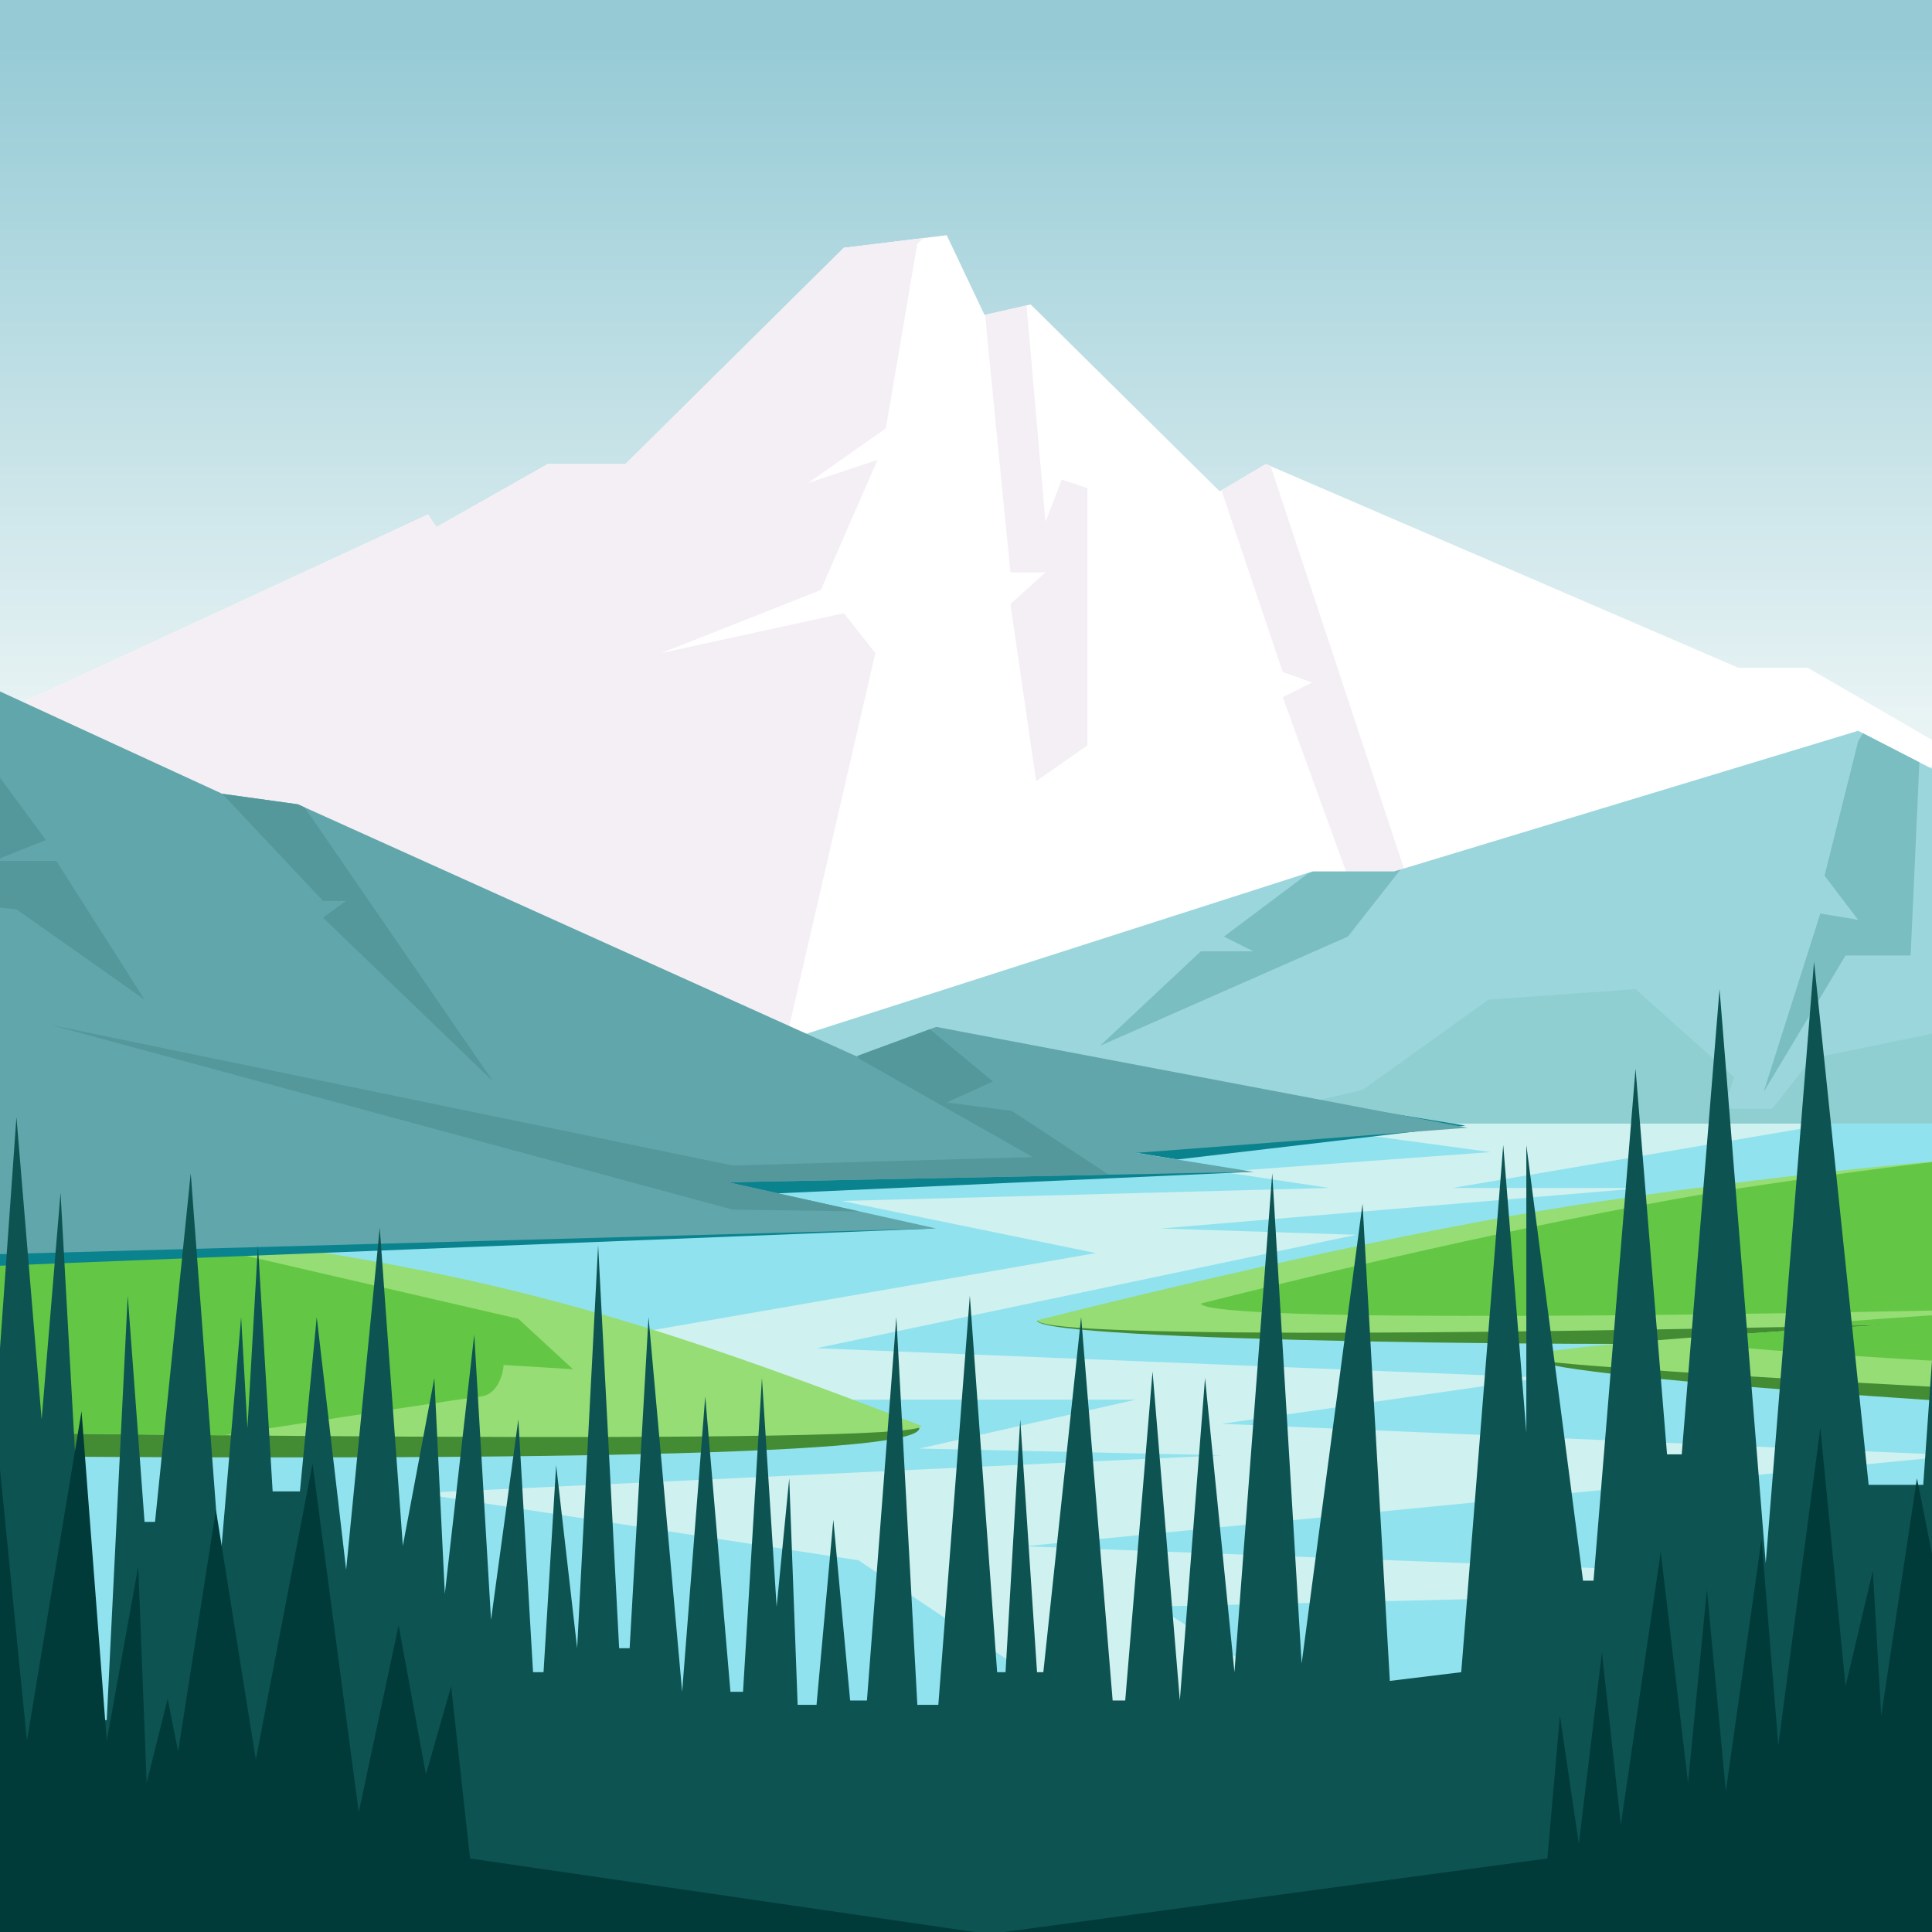
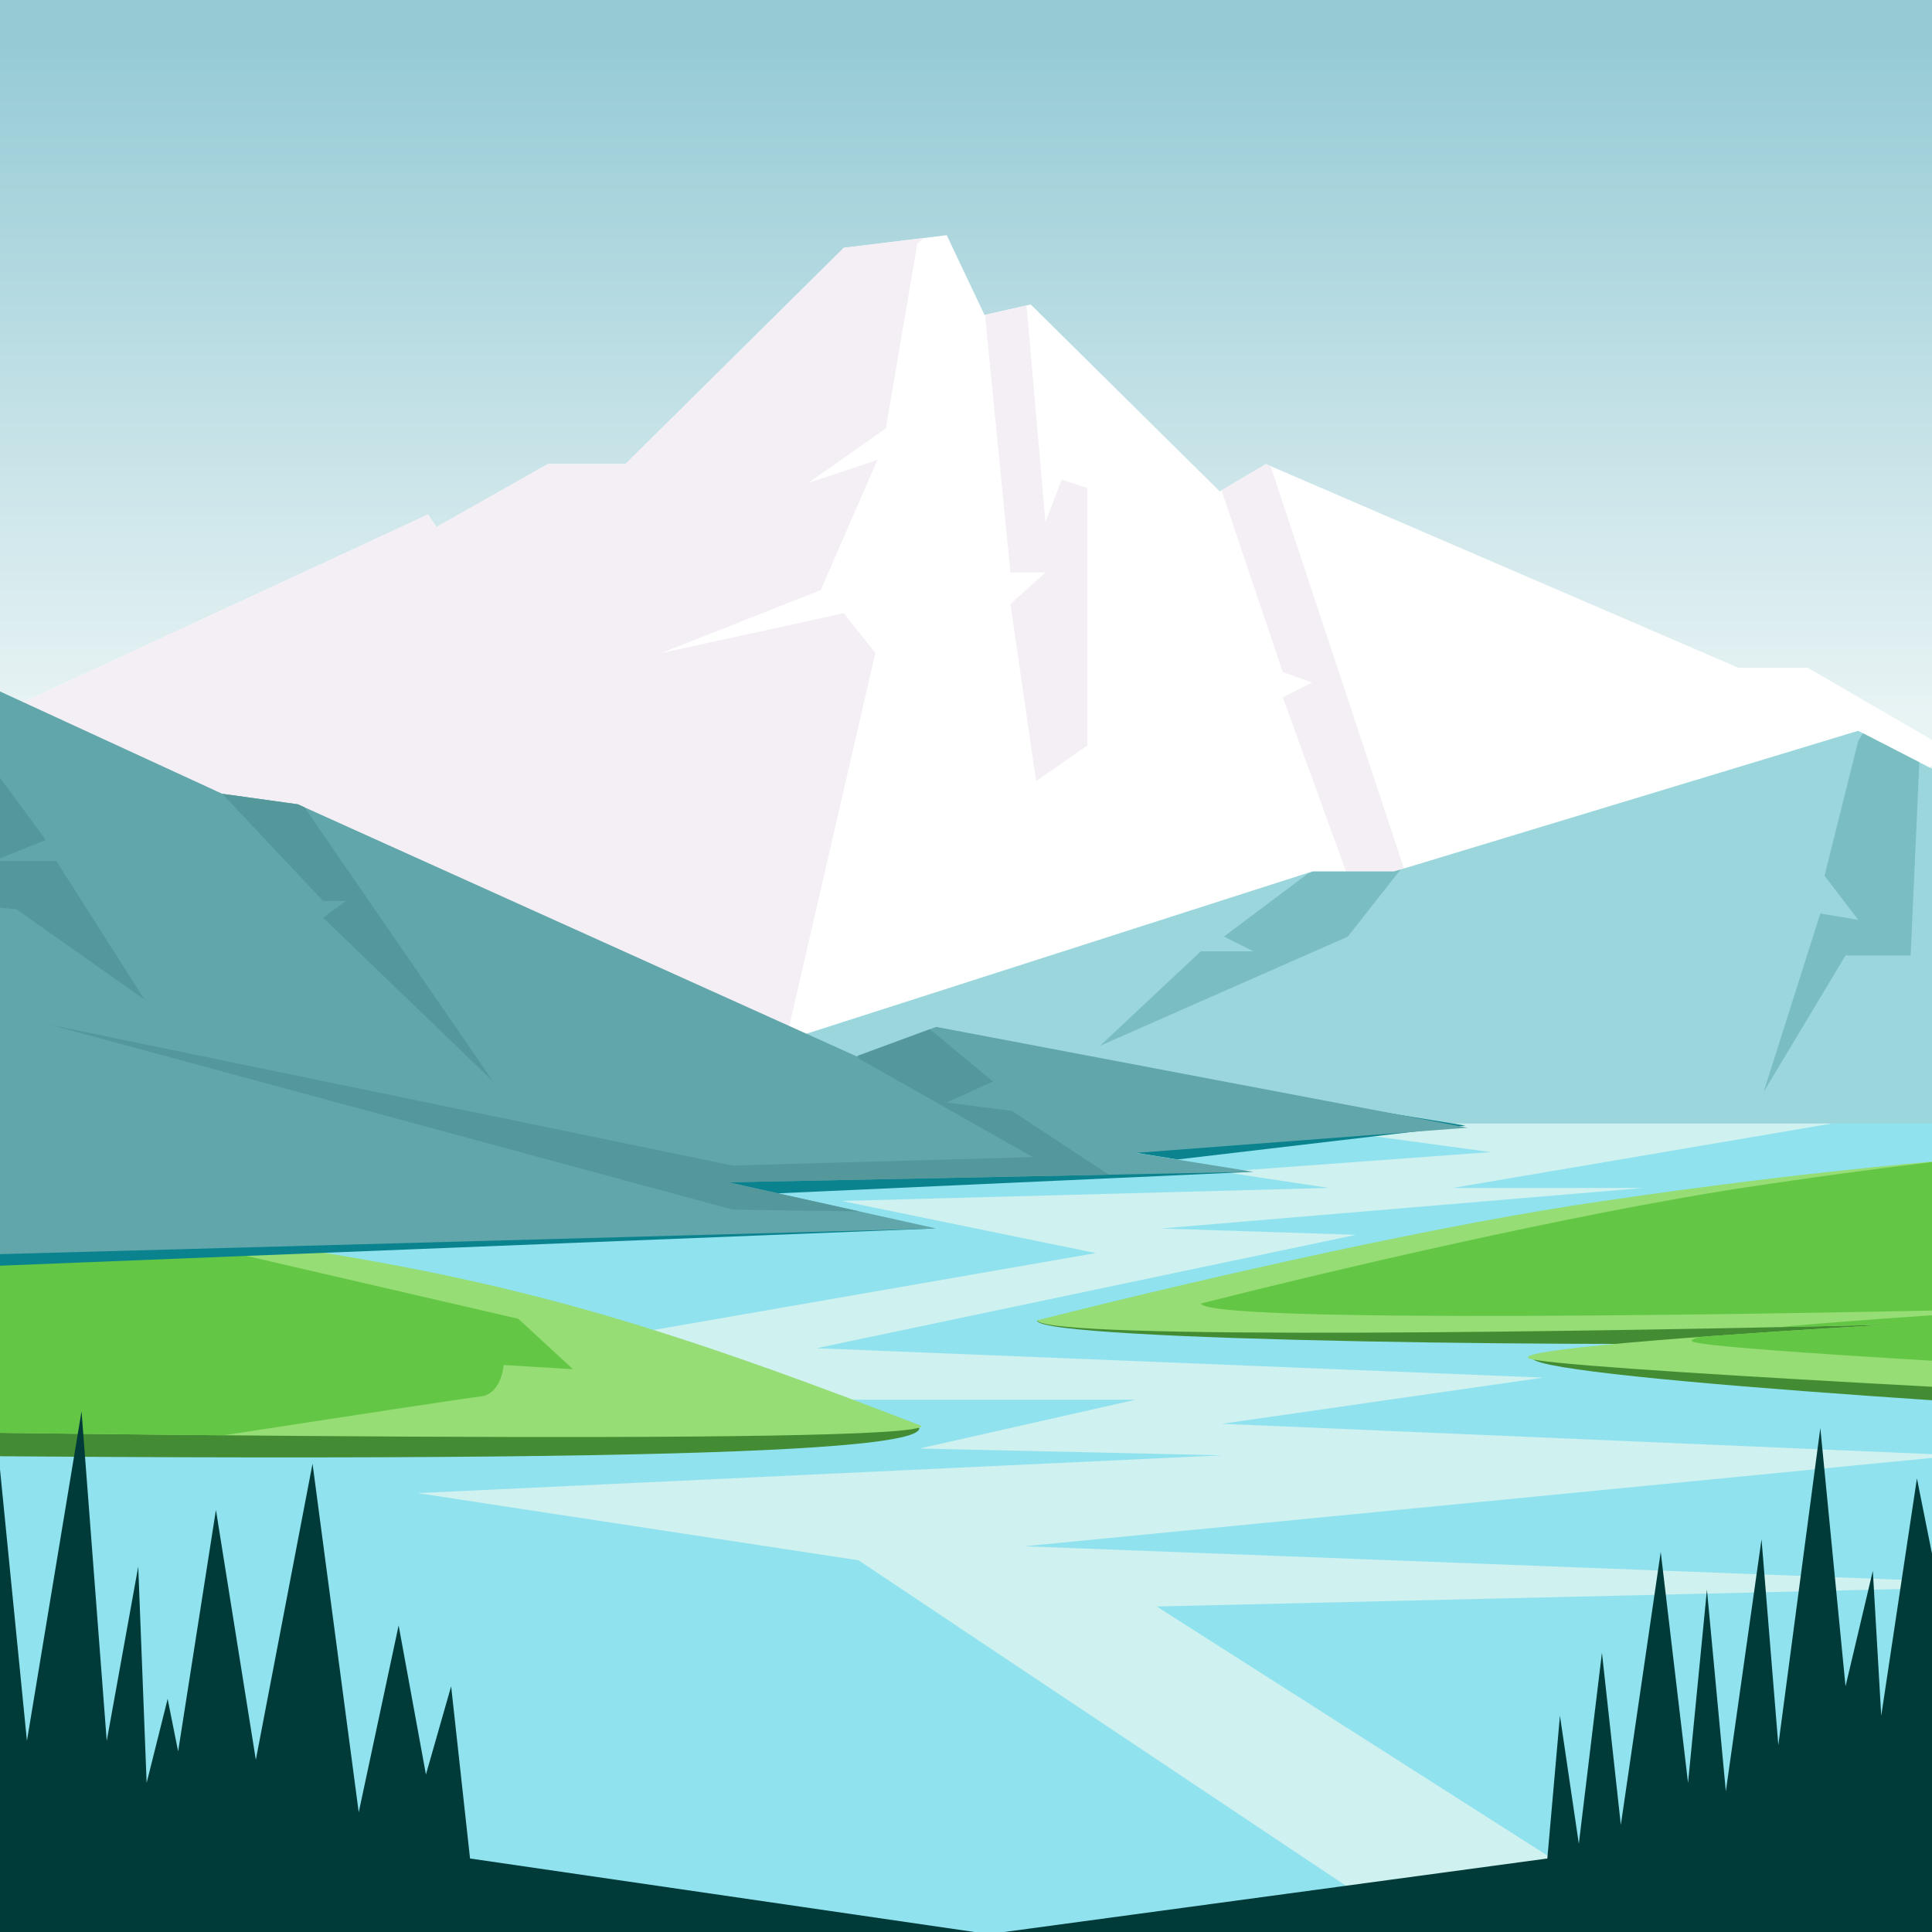
<svg xmlns="http://www.w3.org/2000/svg" width="1218" height="1218" viewBox="0 0 1218 1218" fill="none">
  <rect x="0" y="0" width="1218" height="1218" fill="#808080" stroke="none" />
  <g clip-path="url(#clip0_2752_1770)">
    <rect width="1218" height="1218" fill="url(#paint0_linear_2752_1770)" />
    <rect x="-418.586" y="646.07" width="2255.95" height="571.93" fill="#90E2EF" />
    <path d="M269.849 324.359L-4.201 451.454L-13.469 500.439L447.253 722.857L926.51 677.844L1231.01 473.961L1139.66 421.004H1095.97L798.09 292.585L768.964 309.796L649.812 191.967L620.686 198.587L596.855 148.278L531.983 156.222L394.296 292.585H345.312L275.144 332.302L269.849 324.359Z" fill="white" />
    <path fill-rule="evenodd" clip-rule="evenodd" d="M578.32 153.573L558.462 270.078L509.477 304.499L553.166 289.936L517.42 372.019L416.803 411.736L531.983 386.582L551.842 411.736L480.772 719.708L447.253 722.856L-13.469 500.439L-4.201 451.454L269.849 324.358L275.144 332.302L345.312 292.584H394.296L531.983 156.221L582.549 150.03L578.32 153.573Z" fill="#F4EFF5" />
    <path fill-rule="evenodd" clip-rule="evenodd" d="M621.062 198.501L622.304 211.971L637.015 360.875H659.08L637.015 380.817L653.196 492.495L685.558 469.894V307.695L669.377 302.377L659.08 328.967L647.165 192.569L621.062 198.501Z" fill="#F4EFF5" />
    <path fill-rule="evenodd" clip-rule="evenodd" d="M770.459 308.913L770.289 309.795L808.683 423.652L827.217 430.271L808.683 439.539L894.737 676.519H927.835L801.058 293.864L798.091 292.584L770.459 308.913Z" fill="#F4EFF5" />
    <path d="M1009.91 767.871C914.592 781.488 767.638 803.954 653.781 832.743C659.077 845.452 1015.21 850.058 1192.61 845.645C1112.74 850.058 960.151 847.896 966.225 856.573C975.492 869.812 1338.69 891.54 1520.94 899.925C1550.51 876.536 1592.97 801.763 1526.24 757.28C1442.83 701.675 1028.45 765.223 1009.91 767.871Z" fill="#448C34" />
    <path d="M1009.91 757.28C914.592 770.897 767.638 803.617 653.781 832.406C659.077 845.115 1015.21 839.466 1192.61 835.053C1112.74 839.466 955.104 849.881 963.577 856.236C972.05 862.591 1338.69 880.949 1520.94 889.334C1550.51 865.945 1592.97 791.172 1526.24 746.688C1442.83 691.084 1028.45 754.632 1009.91 757.28Z" fill="#95DD74" />
    <path d="M833.833 711.943L939.746 701.674H1193.94L915.916 748.911H1036.39L731.892 774.489L855.016 778.461L514.77 849.952L972.844 868.487L770.285 897.613L1234.98 917.472L645.837 974.825L1293.23 999.554L729.244 1012.79L1046.98 1215.35L939.746 1249.77L541.248 983.667L263.227 941.302L770.285 917.472L579.642 913.212L716.005 882.406H480.348L383.703 843.384L690.85 789.986L530.657 757.126L837.805 748.911L770.285 738.743L939.746 726.319L833.833 711.943Z" fill="#CFF1EF" />
    <path d="M-255.745 751.983C237.809 802.821 305.594 794.348 579.644 900.261C579.644 912.971 451.224 925.415 -286.195 914.824L-255.745 751.983Z" fill="#448C34" />
    <path d="M-255.745 736.096C237.809 786.934 306.918 793.024 580.968 898.937C580.968 911.647 2.859 904.233 -286.195 898.937L-255.745 736.096Z" fill="#95DD74" />
    <path fill-rule="evenodd" clip-rule="evenodd" d="M132.161 786.404L326.776 831.418L361.198 863.191L317.509 860.544C317.068 866.722 313.537 879.343 302.946 880.402C295.786 881.118 216.817 893.17 140.907 904.858C-10.829 903.48 -171.334 901.041 -286.195 898.937L-255.745 736.096C-249.309 736.759 -242.945 737.414 -236.652 738.062C-89.669 753.198 18.703 764.358 106.244 775.626L132.161 786.404Z" fill="#63C745" />
    <path fill-rule="evenodd" clip-rule="evenodd" d="M757.047 821.814C870.903 793.025 1017.86 760.305 1113.18 746.688C1113.82 746.597 1114.92 746.434 1116.47 746.206C1129.21 744.327 1171.76 738.049 1227.56 731.479C1348.32 721.121 1482.6 717.591 1526.24 746.688C1582.33 784.081 1561.27 842.876 1535.57 874.563C1343.74 865.317 1074.09 851.084 1066.84 845.645C1065.67 844.763 1067.69 843.804 1072.25 842.793C1114.26 839.668 1159.94 836.858 1192.61 835.053C1171.12 835.588 1147 836.141 1121.19 836.677C1172.42 831.894 1248.08 827.103 1295.88 824.462C1118.48 828.875 762.343 834.524 757.047 821.814Z" fill="#63C745" />
    <path d="M827.213 549.424L509.474 651.365L343.984 708.293H1444.16V397.174L1217.77 484.552L1171.43 460.722L878.845 549.424H827.213Z" fill="#9BD6DC" />
    <path fill-rule="evenodd" clip-rule="evenodd" d="M827.775 549.424L824.567 550.748L771.611 590.465L790.146 599.733H757.048L693.5 659.309L849.722 590.465L882.944 548.182L878.848 549.424H827.775Z" fill="#7ABEC1" />
    <path fill-rule="evenodd" clip-rule="evenodd" d="M1174.48 462.29L1171.43 467.342L1150.25 552.072L1171.43 579.874L1147.6 575.902L1111.85 688.435L1163.48 602.381H1204.53L1210.03 480.573L1174.48 462.29Z" fill="#7ABEC1" />
-     <path fill-rule="evenodd" clip-rule="evenodd" d="M1437.53 708.293V606.352L1142.3 667.252L1117.15 699.026H1086.7L1093.32 679.167L1031.09 623.563L938.419 630.182L858.985 687.11L824.563 695.054L818.578 708.293H1437.53Z" fill="#8FCFD1" />
    <path fill-rule="evenodd" clip-rule="evenodd" d="M-355.895 578.375L-357.688 579.873L-374.898 812.882L588.91 774.488L569.884 771.963L-295.464 795.671L-355.895 578.375ZM487.149 752.463L790.145 738.743L729.605 736.988L443.28 742.715L487.149 752.463ZM742.364 730.969L700.119 724.18L909.297 708.293L870.254 700.885L923.86 709.617L742.364 730.969Z" fill="#0A838E" />
    <path d="M-145.858 458.074L-245.151 493.819L-341.797 574.578L-279.573 798.319L590.238 774.489L459.17 745.363L790.149 738.743L716.01 726.828L925.188 710.941L590.238 647.393L539.929 665.928L187.768 507.058L140.107 500.439L-61.127 407.765L-118.056 438.215L-145.858 458.074Z" fill="#60A6AA" />
    <path fill-rule="evenodd" clip-rule="evenodd" d="M-43.917 567.958L-143.211 456.749L-141.082 454.661L-118.057 438.214L-61.128 407.764L-60.524 408.043L28.898 529.564L-4.2 542.804H35.517L91.122 630.182L10.363 573.254L-43.917 567.958ZM140.106 500.438L203.654 567.958H218.217L203.654 578.549L310.891 681.814L191.986 508.961L187.767 507.058L140.106 500.438ZM541.031 665.521L541.252 667.251L651.137 729.475L461.817 734.771L31.546 646.069L461.817 762.573L541.784 763.721L459.169 745.362L699.026 740.565L637.898 700.349L596.856 695.054L625.982 681.814L586.224 648.871L541.031 665.521Z" fill="#55989C" />
-     <path d="M430.043 1066.57L444.606 880.402L460.493 1066.57H468.436L480.351 868.802L489.619 1013.01L497.562 932.035L502.858 1074.81H514.773L525.364 958.072L535.956 1072.06H546.547L565.082 830.347L578.321 1074.81H591.56L611.419 816.854L628.63 1054.21H633.925L643.193 894.896L653.784 1054.21H657.756L681.586 830.347L701.445 1072.06H709.388L726.599 864.682L743.81 1072.06L759.697 868.802L778.232 1054.21L802.062 739.704L820.597 1048.72L858.99 758.932L876.201 1059.7L921.214 1054.21L947.693 721.85L962.256 903.137V721.85L998.001 996.527H1004.62L1031.1 673.782L1050.96 916.87H1060.23L1084.06 623.563L1113.18 985.54L1143.63 606.352L1178.05 936.098H1212.48L1242.93 504.411L1282.64 941.591H1294.56L1377.96 381.287L1416.36 963.565H1437.54C1440.16 1060.82 1445.36 1253.65 1445.48 1256.09C1445.48 1256.09 1445.48 1256.09 1445.48 1256.1C1445.48 1256.12 1445.48 1256.12 1445.48 1256.09C1443.17 1253.41 -349.742 1302.76 -349.742 1256.1C-349.742 1218.74 -265.012 1046.43 -222.647 964.939L-181.605 590.006L-145.86 883.909L-120.705 537.817L-100.847 864.682L-82.312 565.311L-61.129 837.214L-51.862 650.041L-46.566 923.737L-26.707 650.041L-8.173 964.939L10.362 704.322L26.249 894.896L38.164 751.983L56.699 1084.42H67.29L80.529 816.854L91.121 959.445H97.74L120.247 739.704L138.782 985.54L152.021 830.347L155.993 900.39L162.612 785.026L171.88 940.218H189.09L199.682 830.347L218.216 989.66L239.399 774.039L253.962 974.552L273.821 868.802L280.44 1004.77L298.975 841.335L309.566 1021.25L326.777 894.896L336.045 1054.21H342.664L350.608 923.737L363.847 1039.1L377.086 785.026L390.325 1039.1H396.945L408.86 830.347L430.043 1066.57Z" fill="#0C5352" />
    <path d="M623.332 1219.32L296.326 1171.66L284.411 1063.1L268.524 1118.71L251.313 1024.71L226.159 1142.54L197.032 922.767L161.287 1109.44L136.132 951.893L112.302 1104.14L105.682 1071.05L92.443 1124L87.148 987.639L67.289 1097.52L51.402 889.669L16.98 1097.52L-16.117 763.898L-61.131 1028.68L-80.989 926.739L-99.524 1024.71L-127.326 831.417L-218.676 1010.15L-254.422 1263.01L1445.48 1243.15C1456.07 1189.32 1475.93 1080.31 1470.64 1075.02C1465.34 1069.72 1414.59 1012.79 1389.88 984.991L1372.67 978.372L1339.57 722.856L1286.61 1063.1L1252.19 815.53L1219.09 984.991L1208.5 932.035L1186 1081.64L1180.7 990.287L1163.49 1063.1L1147.6 900.261L1121.12 1100.17L1110.53 970.428L1088.03 1129.3L1076.11 1002.2L1064.2 1124L1046.98 978.372L1021.83 1150.48L1009.92 1041.92L995.352 1162.4L983.437 1081.64L975.493 1171.66L623.332 1219.32Z" fill="#003B39" />
  </g>
  <defs>
    <linearGradient id="paint0_linear_2752_1770" x1="609" y1="0" x2="609" y2="1218" gradientUnits="userSpaceOnUse">
      <stop offset="0.024" stop-color="#96CBD6" />
      <stop offset="0.37" stop-color="#E8F3F4" />
    </linearGradient>
    <clipPath id="clip0_2752_1770">
      <rect width="1218" height="1218" fill="white" />
    </clipPath>
  </defs>
</svg>